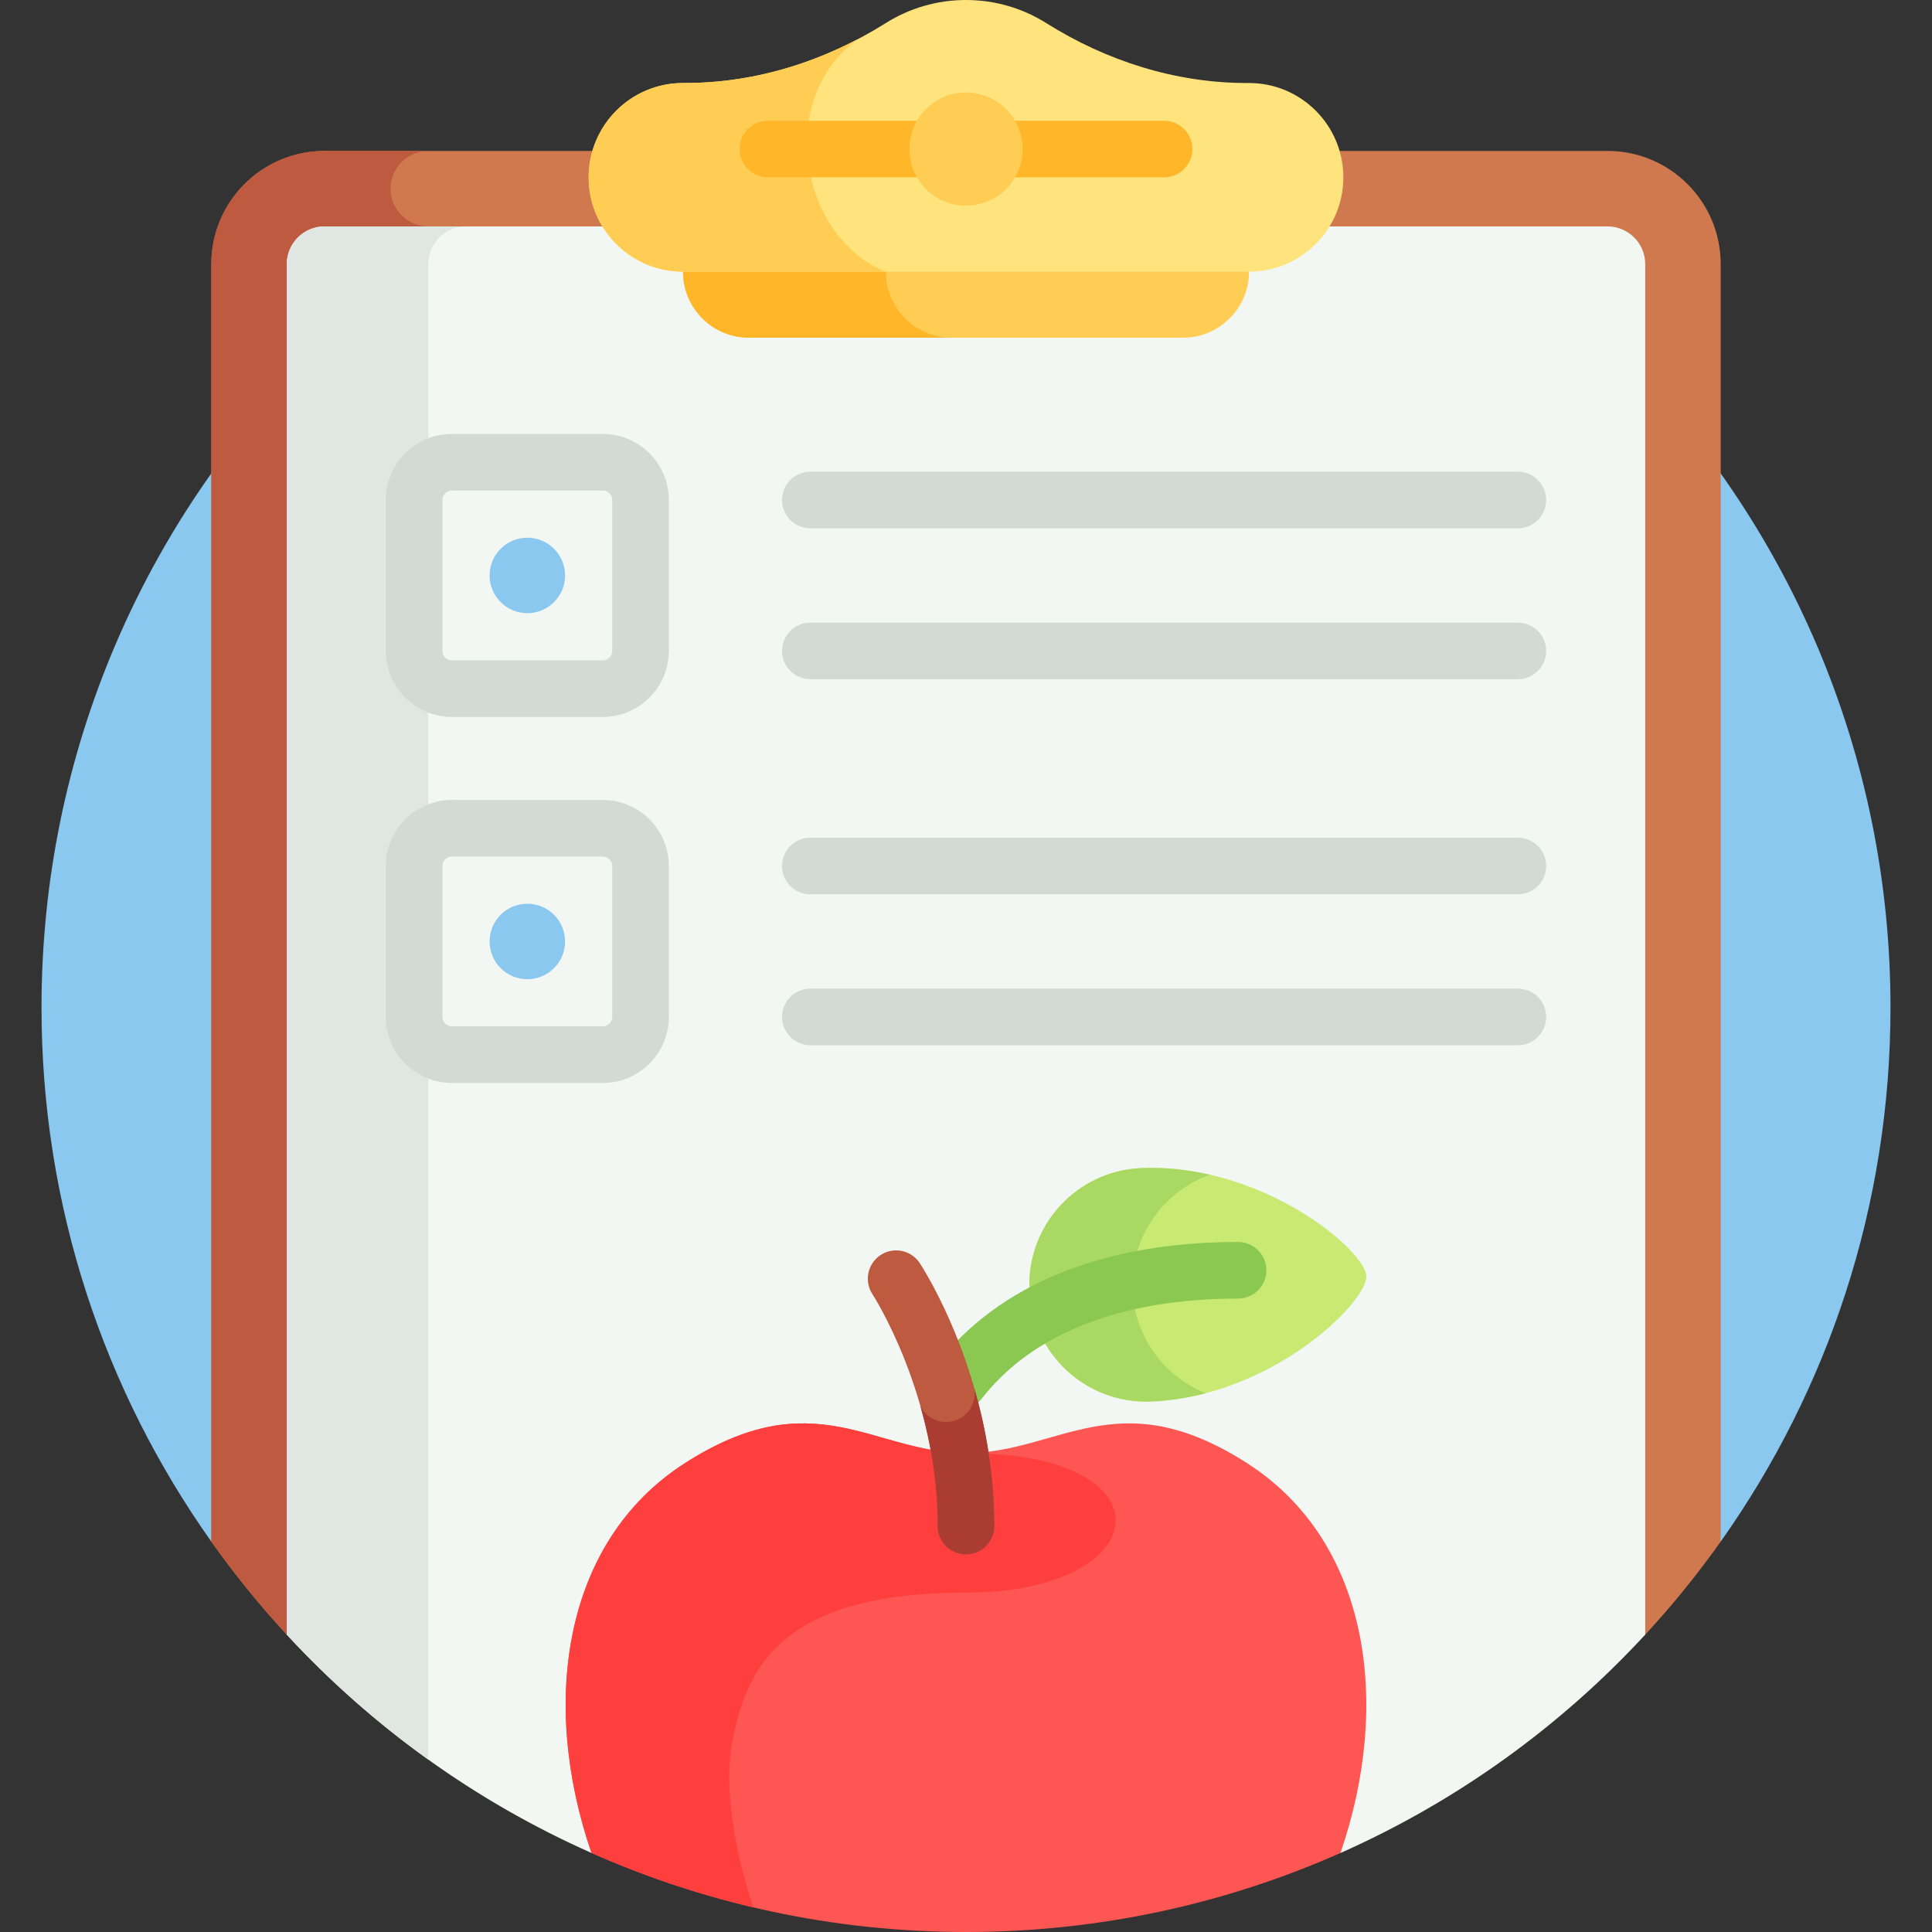
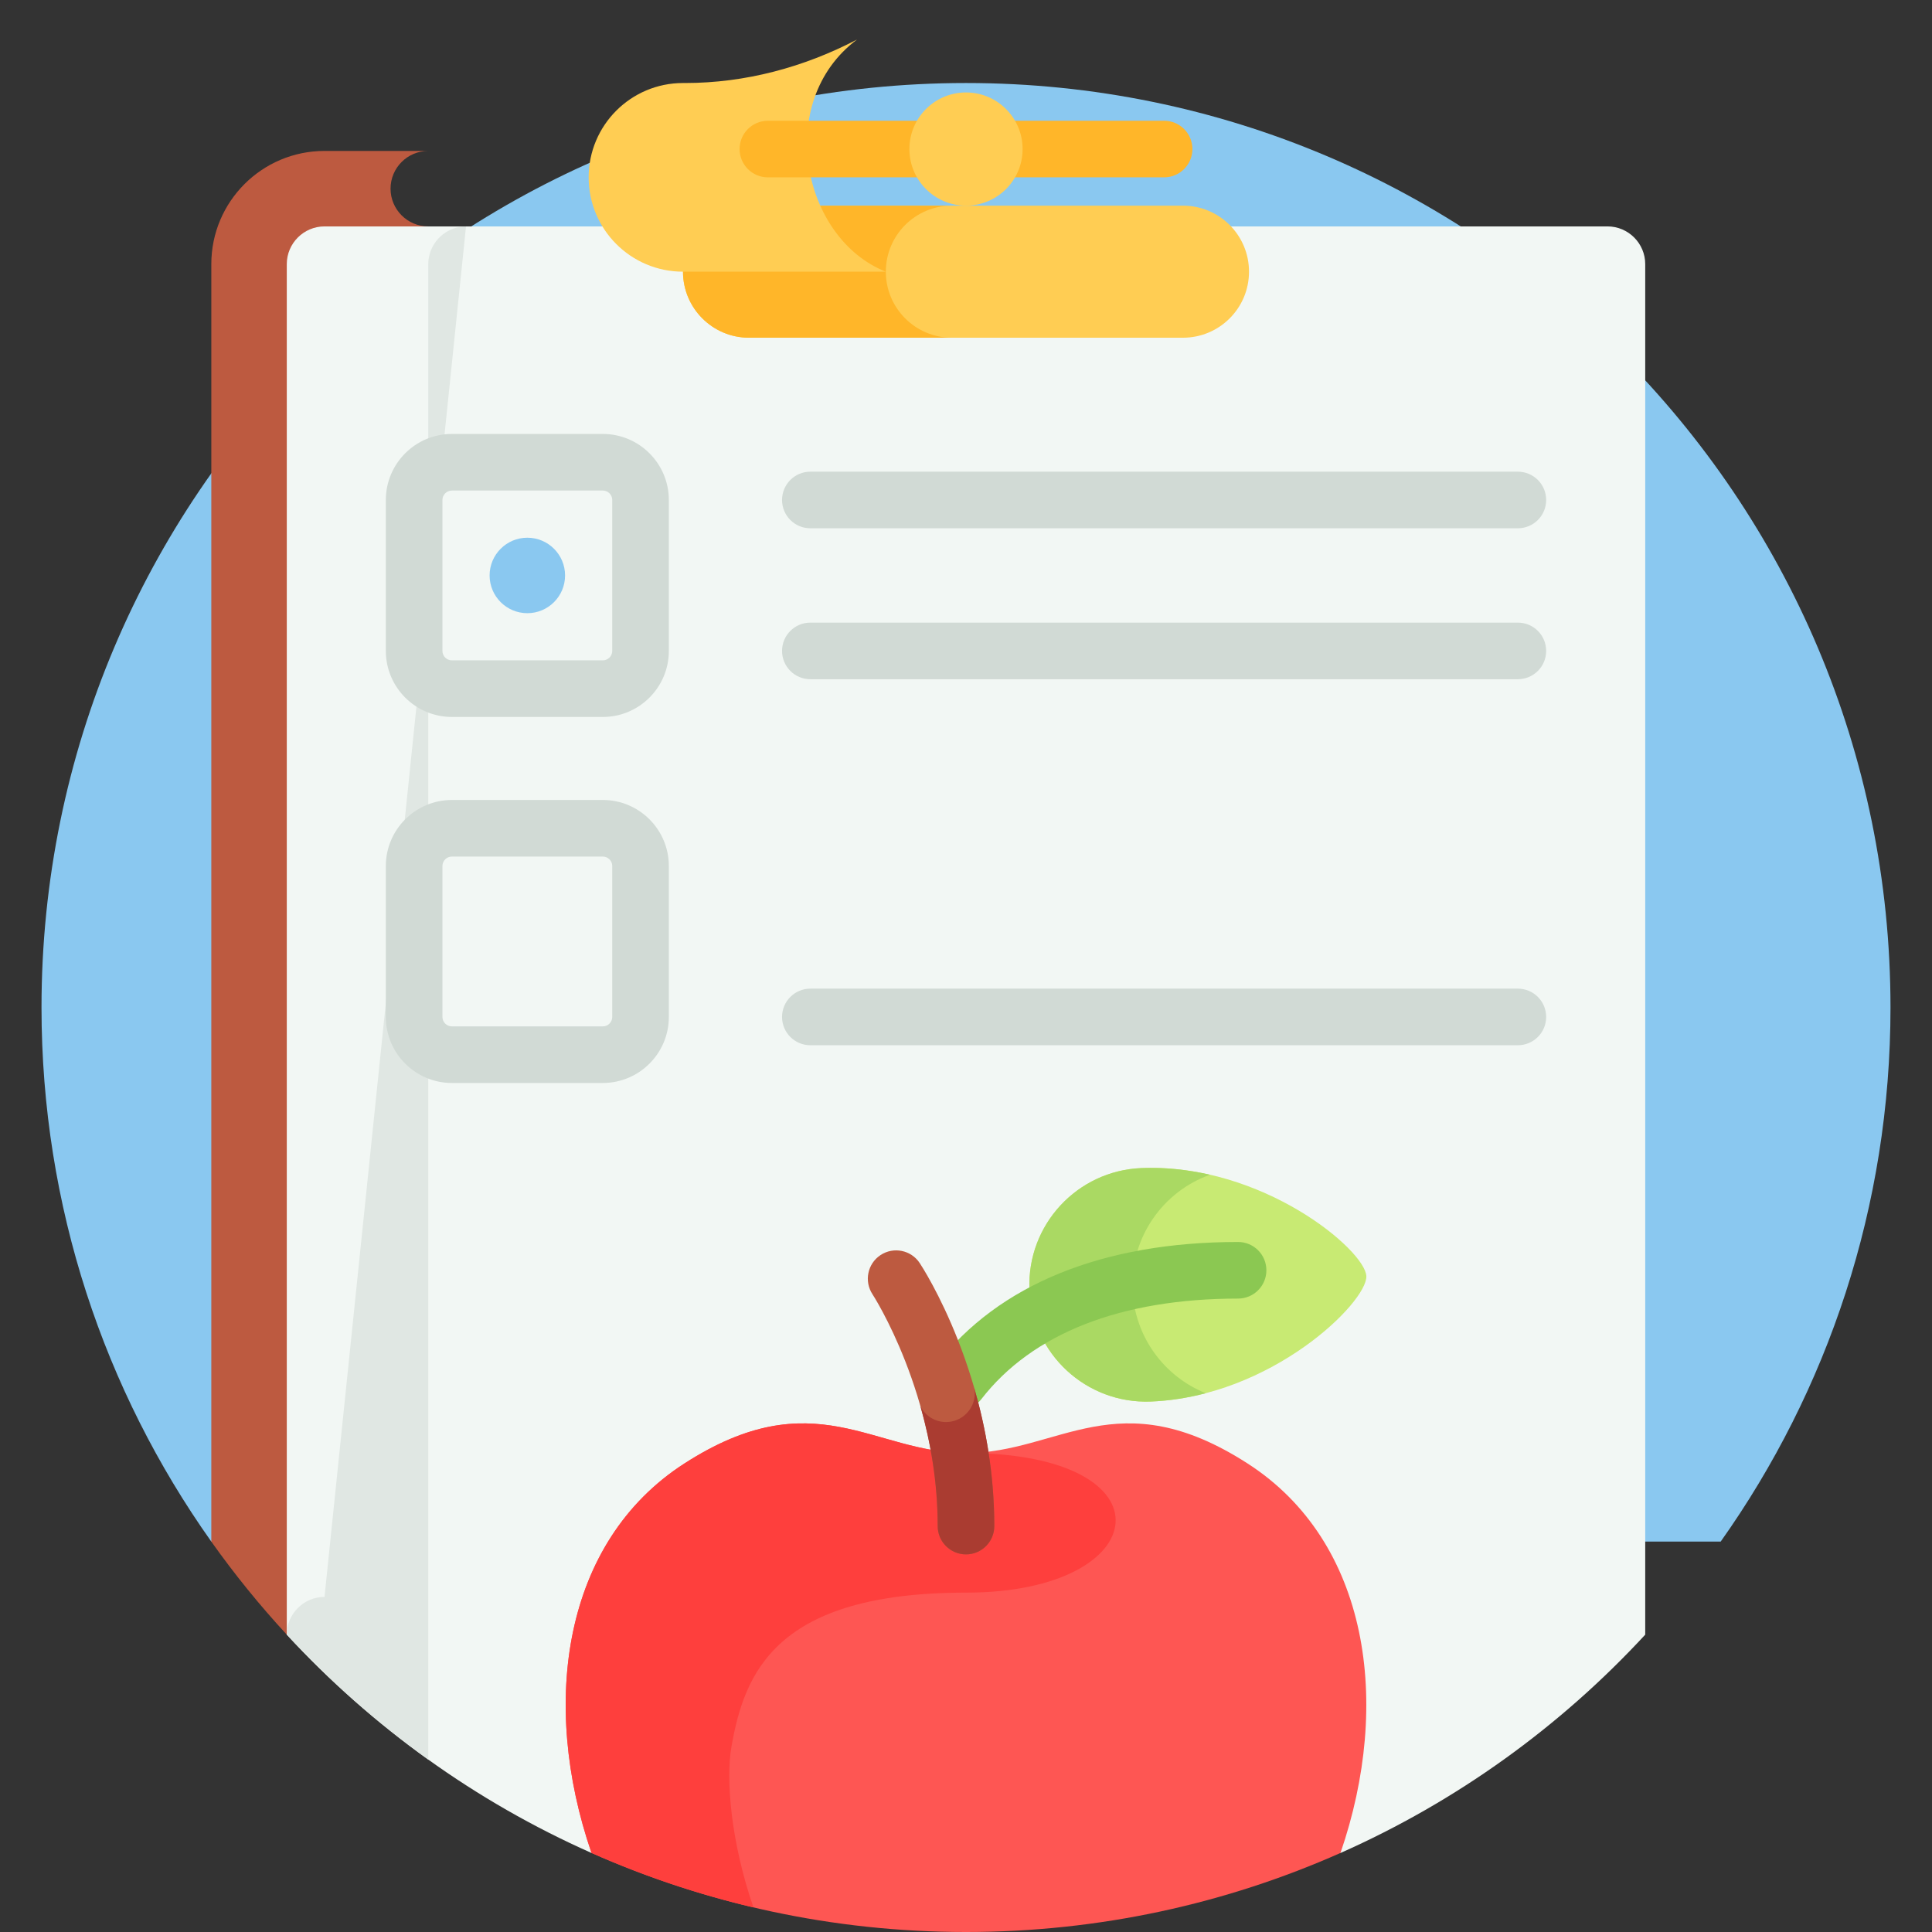
<svg xmlns="http://www.w3.org/2000/svg" id="Capa_1" enable-background="new 0 0 512 512" height="512" viewBox="0 0 512 512" width="512">
  <rect x="0" y="0" width="512" height="512" fill="#333333" stroke="none" />
  <g>
    <g>
      <g>
        <path d="m455.998 408.54c28.341-39.973 45.002-88.81 45.002-141.54 0-135.31-109.69-245-245-245s-245 109.69-245 245c0 52.73 16.661 101.567 45.002 141.54z" fill="#8ac8f0" />
      </g>
    </g>
    <g>
      <g>
-         <path d="m436.002 433.2c7.179-7.772 13.864-16.007 19.998-24.66v-338.54c0-16.57-13.43-30-30-30h-340c-16.57 0-30 13.43-30 30v338.54c6.135 8.653 12.819 16.888 19.998 24.66z" fill="#d0794e" />
-       </g>
+         </g>
    </g>
    <g>
      <g>
        <path d="m113.5 433.2v-373.2c-5.52 0-10-4.48-10-10s4.48-10 10-10h-27.5c-16.57 0-30 13.43-30 30v338.54c6.133 8.654 12.821 16.887 20.001 24.66z" fill="#bd5a40" />
      </g>
    </g>
    <g>
      <g>
        <path d="m156.735 491.05h198.531c30.769-13.653 58.204-33.451 80.735-57.85v-363.2c0-5.51-4.49-10-10-10h-340.001c-5.51 0-10 4.49-10 10v363.2c22.531 24.399 49.966 44.197 80.735 57.85z" fill="#f2f7f4" />
      </g>
    </g>
    <g>
      <g>
-         <path d="m123.5 60c-4.63 0-8.53 3.17-9.66 7.44-.22.82-.34 1.68-.34 2.56v396.32c-13.61-9.75-26.18-20.85-37.5-33.12v-363.2c0-5.51 4.49-10 10-10z" fill="#e0e7e3" />
+         <path d="m123.5 60c-4.63 0-8.53 3.17-9.66 7.44-.22.82-.34 1.68-.34 2.56v396.32c-13.61-9.75-26.18-20.85-37.5-33.12c0-5.51 4.49-10 10-10z" fill="#e0e7e3" />
      </g>
    </g>
    <g>
      <g>
        <path d="m402.25 140h-187.5c-4.143 0-7.5-3.358-7.5-7.5s3.357-7.5 7.5-7.5h187.5c4.143 0 7.5 3.358 7.5 7.5s-3.357 7.5-7.5 7.5z" fill="#d1dad5" />
      </g>
    </g>
    <g>
      <g>
        <path d="m402.25 180h-187.5c-4.143 0-7.5-3.358-7.5-7.5s3.357-7.5 7.5-7.5h187.5c4.143 0 7.5 3.358 7.5 7.5s-3.357 7.5-7.5 7.5z" fill="#d1dad5" />
      </g>
    </g>
    <g>
      <g>
        <path d="m159.75 190h-40c-9.649 0-17.5-7.851-17.5-17.5v-40c0-9.649 7.851-17.5 17.5-17.5h40c9.649 0 17.5 7.851 17.5 17.5v40c0 9.649-7.851 17.5-17.5 17.5zm-40-60c-1.379 0-2.5 1.122-2.5 2.5v40c0 1.378 1.121 2.5 2.5 2.5h40c1.379 0 2.5-1.122 2.5-2.5v-40c0-1.378-1.121-2.5-2.5-2.5z" fill="#d1dad5" />
      </g>
    </g>
    <g>
      <g>
-         <path d="m402.25 237h-187.5c-4.143 0-7.5-3.358-7.5-7.5s3.357-7.5 7.5-7.5h187.5c4.143 0 7.5 3.358 7.5 7.5s-3.357 7.5-7.5 7.5z" fill="#d1dad5" />
-       </g>
+         </g>
    </g>
    <g>
      <g>
        <path d="m402.25 277h-187.5c-4.143 0-7.5-3.358-7.5-7.5s3.357-7.5 7.5-7.5h187.5c4.143 0 7.5 3.358 7.5 7.5s-3.357 7.5-7.5 7.5z" fill="#d1dad5" />
      </g>
    </g>
    <g>
      <g>
        <path d="m159.75 287h-40c-9.649 0-17.5-7.851-17.5-17.5v-40c0-9.649 7.851-17.5 17.5-17.5h40c9.649 0 17.5 7.851 17.5 17.5v40c0 9.649-7.851 17.5-17.5 17.5zm-40-60c-1.379 0-2.5 1.122-2.5 2.5v40c0 1.378 1.121 2.5 2.5 2.5h40c1.379 0 2.5-1.122 2.5-2.5v-40c0-1.378-1.121-2.5-2.5-2.5z" fill="#d1dad5" />
      </g>
    </g>
    <g>
      <g>
        <g>
          <path d="m362.095 338.198c-.27-6.875-27.521-29.905-59.56-28.648-17.086.67-30.393 15.064-29.723 32.149.67 17.086 15.064 30.393 32.149 29.723 32.039-1.256 57.404-26.35 57.134-33.224z" fill="#c8ea73" />
        </g>
      </g>
      <g>
        <g>
          <path d="m300.131 341.699c-.544-13.865 8.118-25.957 20.533-30.381-5.749-1.317-11.844-2.015-18.129-1.769-17.086.67-30.393 15.064-29.723 32.149.67 17.086 15.063 30.393 32.149 29.723 5.048-.198 9.929-.99 14.572-2.207-10.97-4.411-18.908-14.935-19.402-27.515z" fill="#aad963" />
        </g>
      </g>
      <g>
        <g>
          <path d="m254.128 373.7c-1.604 0-3.221-.512-4.587-1.57-3.275-2.536-3.874-7.247-1.339-10.521 16.444-21.238 44.073-32.467 79.902-32.473 4.142 0 7.5 3.356 7.501 7.499.001 4.142-3.356 7.5-7.499 7.501-31.017.005-54.546 9.223-68.043 26.656-1.478 1.908-3.695 2.908-5.935 2.908z" fill="#8bc852" />
        </g>
      </g>
      <g>
        <g>
          <path d="m330.66 387.862c-34.468-22.213-50.011-2.788-74.66-2.788s-40.192-19.425-74.66 2.788c-32.132 20.707-38.246 63.481-24.585 103.188 30.34 13.459 63.916 20.95 99.245 20.95s68.905-7.491 99.244-20.95c13.662-39.708 7.548-82.481-24.584-103.188z" fill="#fe5653" />
        </g>
      </g>
      <g>
        <g>
          <path d="m256 385.074c-24.649 0-40.192-19.425-74.66 2.788-32.132 20.707-38.246 63.481-24.585 103.188 13.69 6.073 28.036 10.931 42.909 14.431-6.035-17.54-7.305-34.009-5.845-42.443 3.447-19.92 11.872-40.974 62.181-40.974s55.394-36.99 0-36.99z" fill="#fe3f3d" />
        </g>
      </g>
      <g>
        <g>
          <g>
            <path d="m256 411.929c-4.142 0-7.5-3.358-7.5-7.5 0-34.715-17.11-61.177-17.283-61.44-2.271-3.458-1.316-8.107 2.138-10.384 3.455-2.276 8.095-1.333 10.378 2.117.807 1.219 19.767 30.321 19.767 69.707 0 4.143-3.358 7.5-7.5 7.5z" fill="#bd5a40" />
          </g>
        </g>
      </g>
      <g>
        <g>
          <path d="m258.2 367.877c.08.442.128.895.128 1.36 0 4.209-3.412 7.621-7.621 7.621-2.94 0-5.487-1.668-6.758-4.107 2.595 9.155 4.551 19.944 4.551 31.678 0 4.142 3.358 7.5 7.5 7.5s7.5-3.358 7.5-7.5c0-13.668-2.284-26.096-5.3-36.552z" fill="#aa3c31" />
        </g>
      </g>
    </g>
    <g>
      <g>
        <path d="m313.5 54.5h-115c-9.665 0-17.5 7.835-17.5 17.5 0 9.665 7.835 17.5 17.5 17.5h115c9.665 0 17.5-7.835 17.5-17.5 0-9.665-7.835-17.5-17.5-17.5z" fill="#ffcd53" />
      </g>
    </g>
    <g>
      <g>
        <path d="m234.756 72c0-9.665 7.835-17.5 17.5-17.5h-53.756c-9.665 0-17.5 7.835-17.5 17.5s7.835 17.5 17.5 17.5h53.756c-9.665 0-17.5-7.835-17.5-17.5z" fill="#ffb629" />
      </g>
    </g>
    <g>
      <g>
-         <path d="m330.435 22c-18.9 0-37.19-5.833-53.191-15.893-6.154-3.869-13.437-6.107-21.244-6.107s-15.09 2.238-21.244 6.107c-16.001 10.06-34.29 15.893-53.191 15.893h-.565c-13.807 0-25 11.193-25 25 0 13.807 11.193 25 25 25h150c13.807 0 25-11.193 25-25 0-13.807-11.193-25-25-25z" fill="#ffe47d" />
-       </g>
+         </g>
    </g>
    <g>
      <g>
        <path d="m227.115 10.48c-14.077 7.349-29.593 11.52-45.55 11.52h-.565c-13.807 0-25 11.193-25 25s11.193 25 25 25h53.756c-22.203-8.75-29.691-45.009-7.641-61.52z" fill="#ffcd53" />
      </g>
    </g>
    <g>
      <g>
        <path d="m308.5 47h-105c-4.142 0-7.5-3.358-7.5-7.5 0-4.142 3.358-7.5 7.5-7.5h105c4.142 0 7.5 3.358 7.5 7.5 0 4.142-3.358 7.5-7.5 7.5z" fill="#ffb629" />
      </g>
    </g>
    <g>
      <g>
        <circle cx="256" cy="39.5" fill="#ffcd53" r="15" />
      </g>
    </g>
    <g>
      <g>
        <circle cx="139.75" cy="152.5" fill="#8ac8f0" r="10" />
      </g>
    </g>
    <g>
      <g>
-         <circle cx="139.75" cy="249.5" fill="#8ac8f0" r="10" />
-       </g>
+         </g>
    </g>
  </g>
</svg>